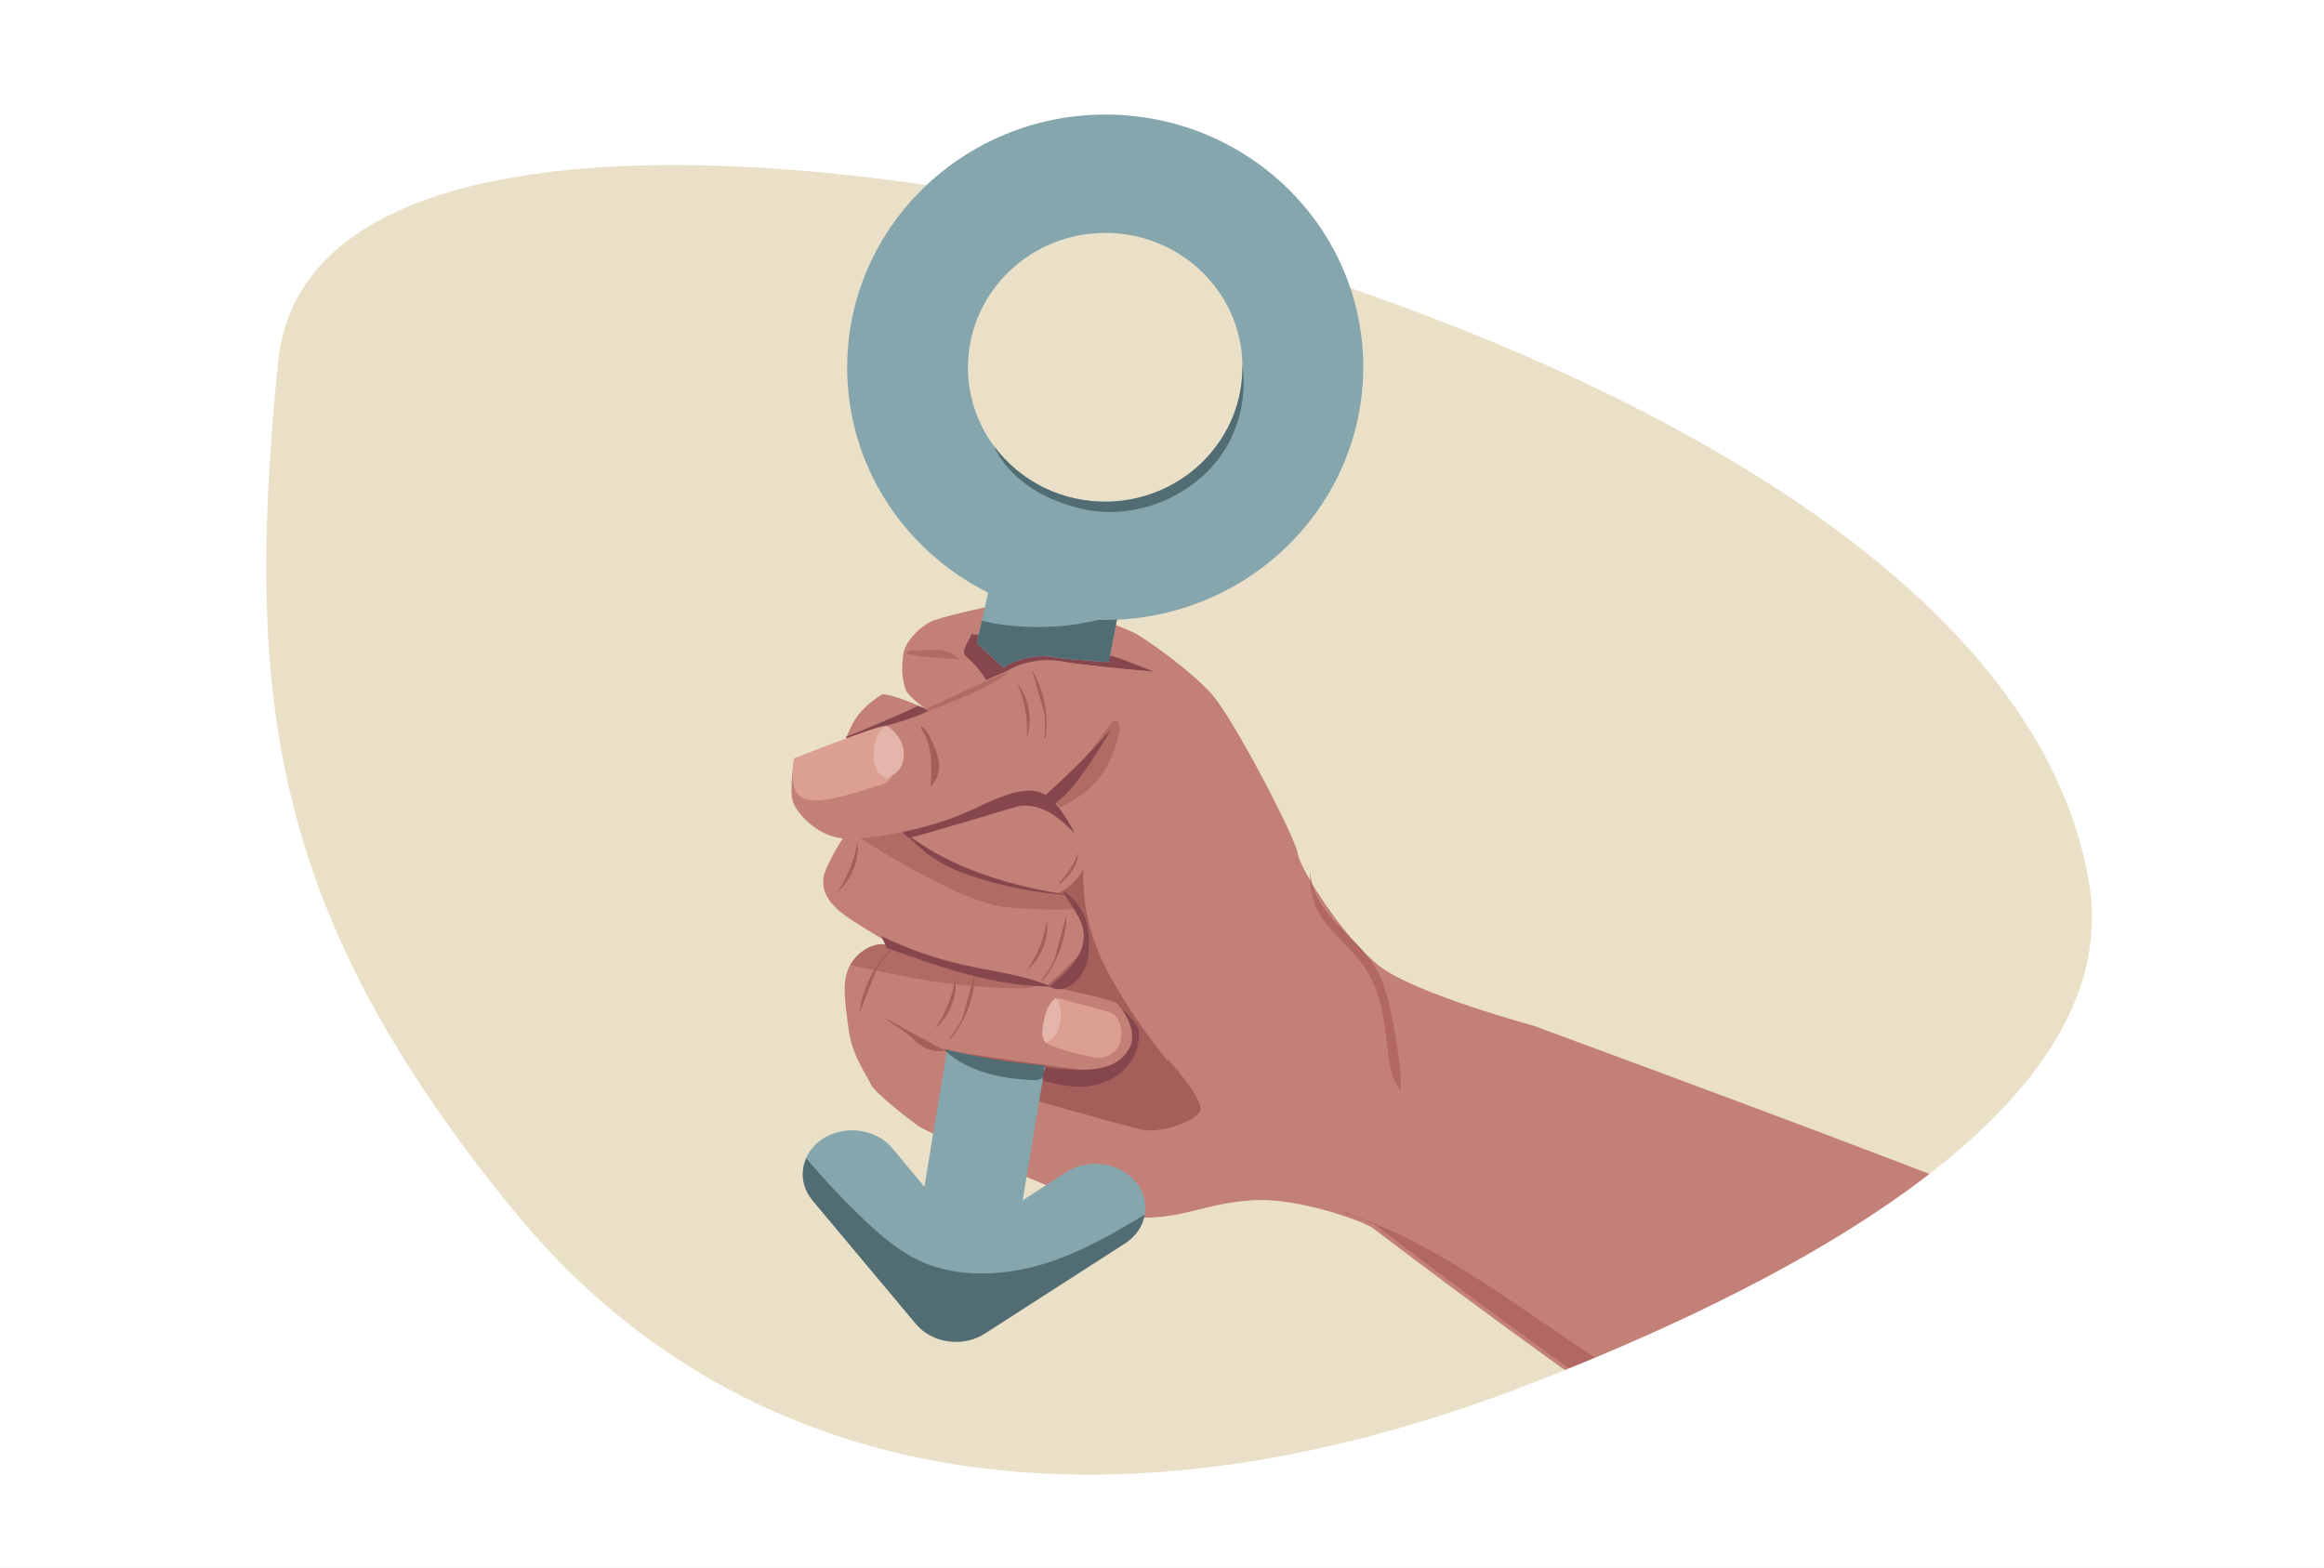
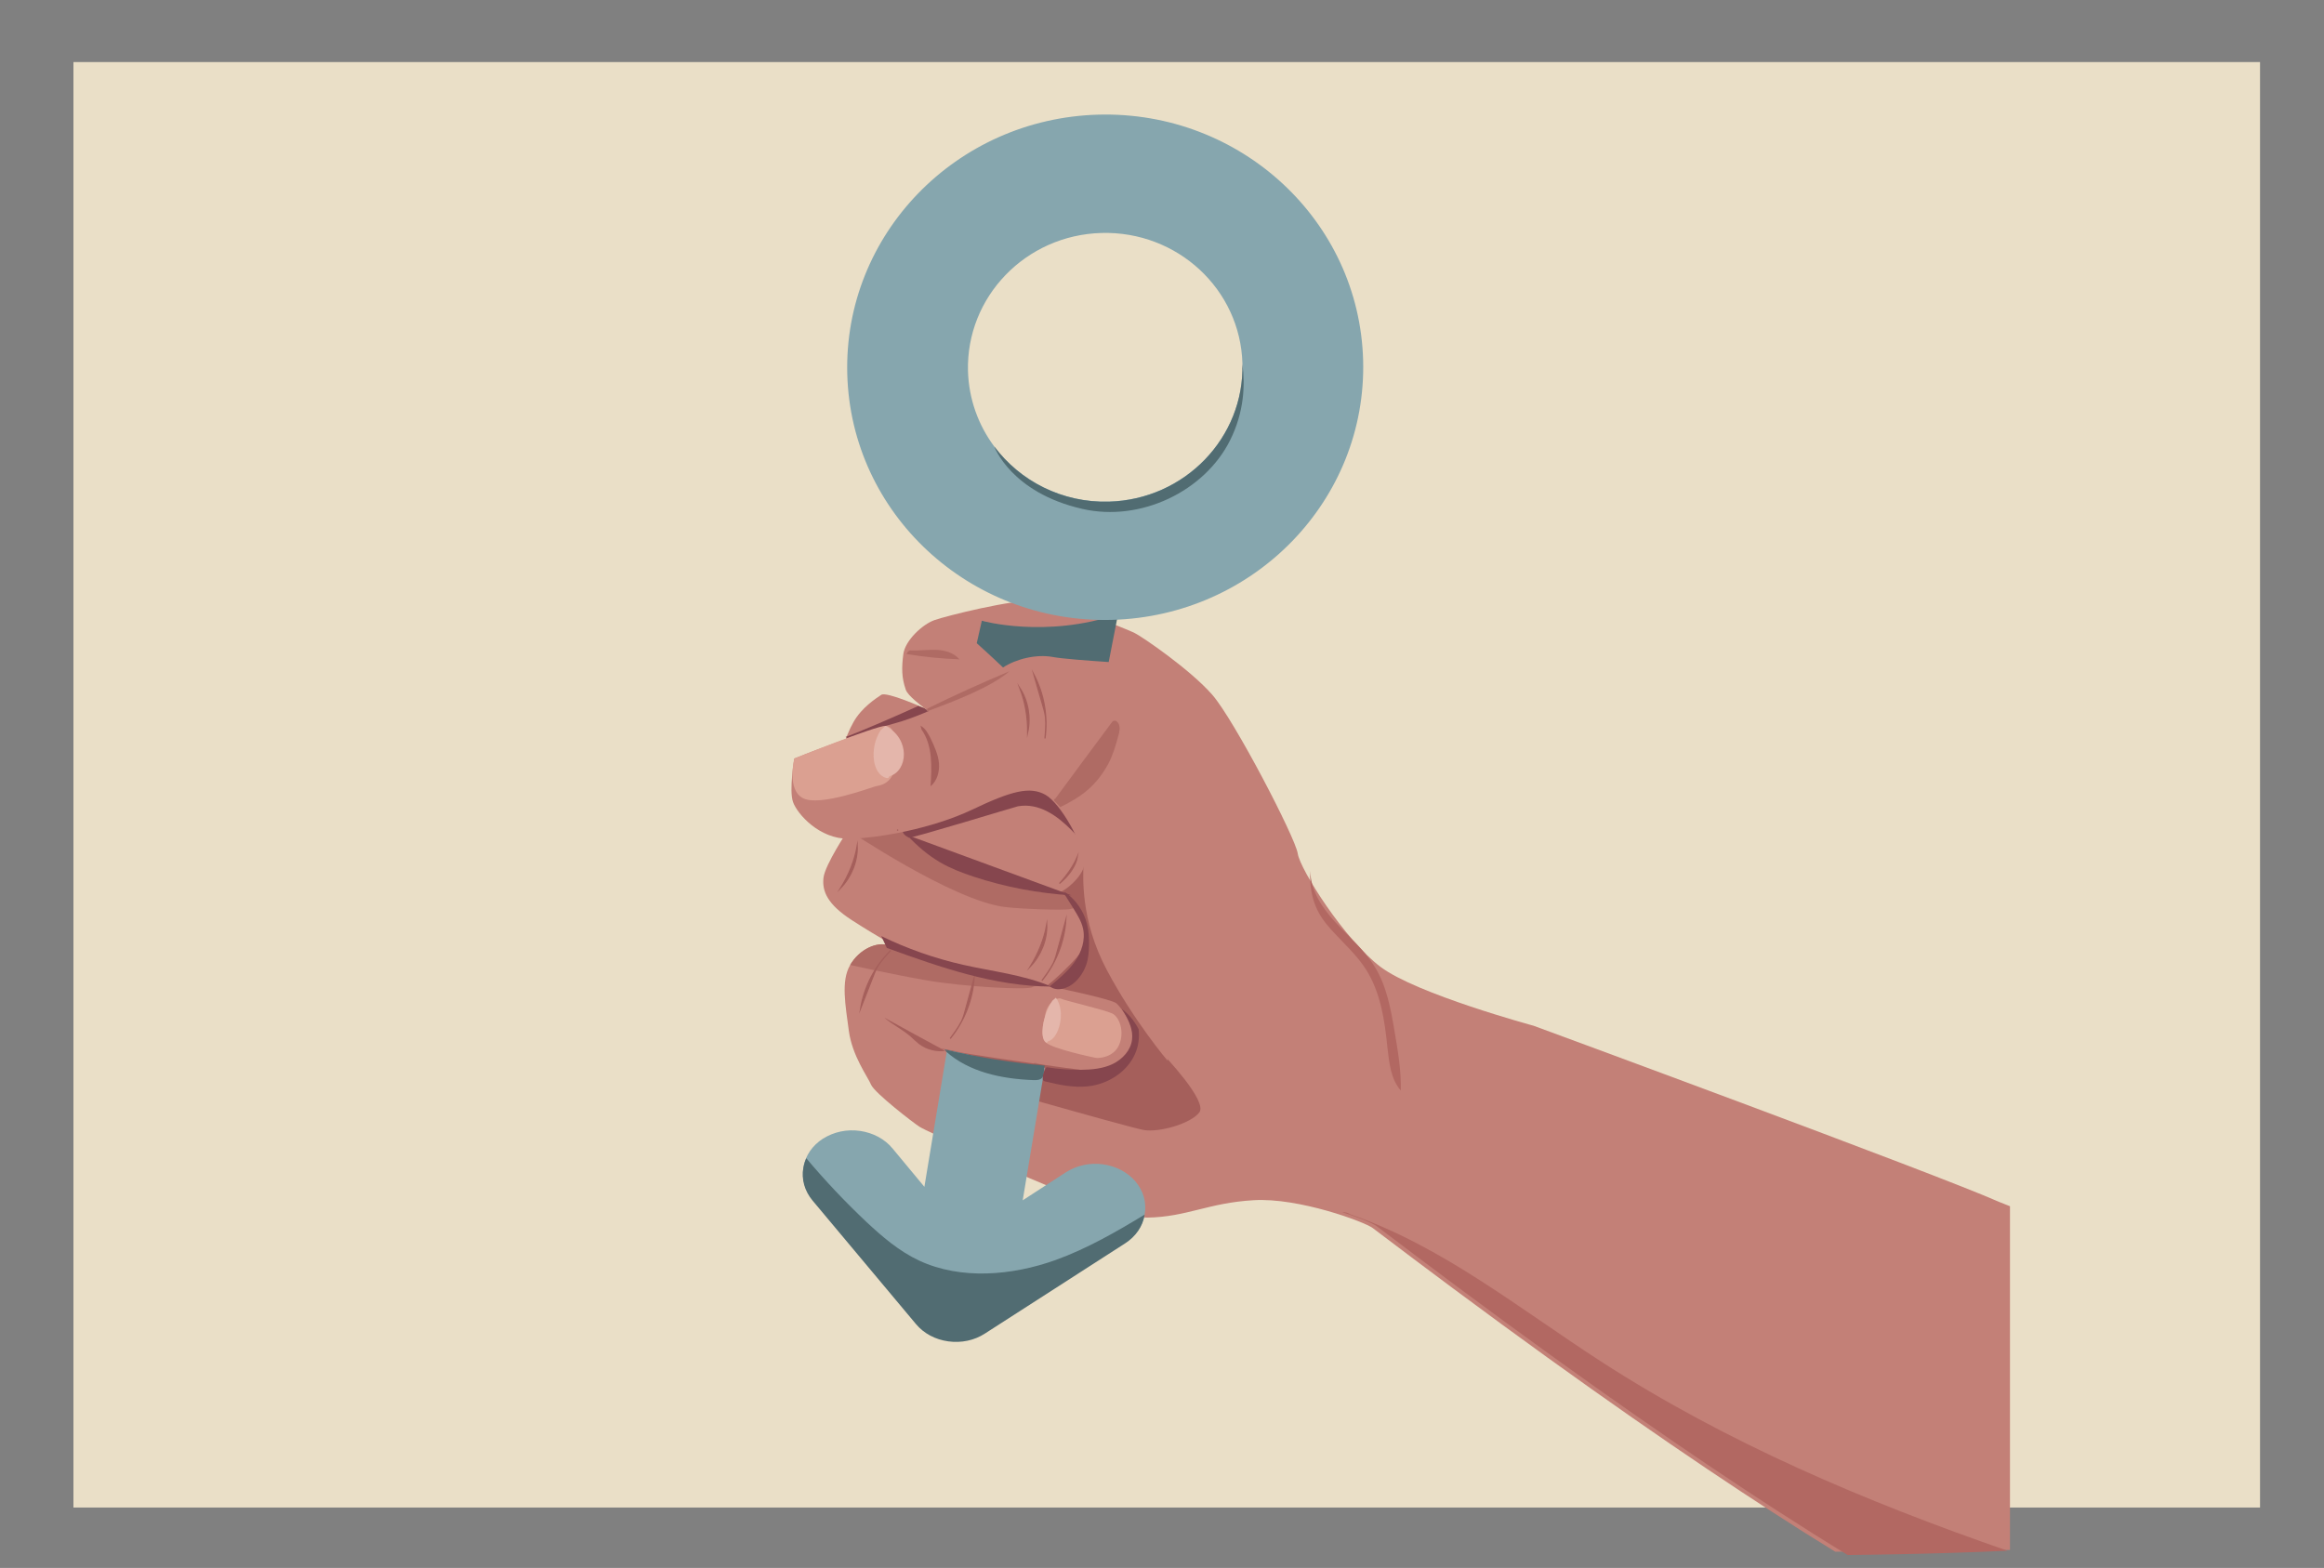
<svg xmlns="http://www.w3.org/2000/svg" version="1.1" id="Layer_1" x="0px" y="0px" viewBox="0 0 1962 1323.9" style="enable-background:new 0 0 1962 1323.9;" xml:space="preserve">
  <rect x="0" y="0" width="1962" height="1323.9" fill="#808080" stroke="none" />
  <style type="text/css">
	.st0{fill:#EADFC7;}
	.st1{fill:#C38077;}
	.st2{fill:#A55F5B;}
	.st3{fill:#AF6B64;}
	.st4{fill:#86464E;}
	.st5{fill:#DBA091;}
	.st6{fill:#86A6AE;}
	.st7{fill:#516C72;}
	.st8{opacity:0.1;fill:#333333;enable-background:new    ;}
	.st9{fill:#E4B6AB;}
	.st10{fill:#B26862;}
	.st11{fill:#A55F5B;stroke:#A55F5B;stroke-miterlimit:10;}
	.st12{fill:#FFFFFF;}
</style>
  <g>
    <rect x="62" y="52.4" class="st0" width="1846" height="1220.5" />
  </g>
  <path class="st1" d="M1696.9,1308.7v-290.2l-8.8-3.5c-54-24-393.4-148.9-393.4-148.9s-98.9-26.8-129.2-49.7  c-30.4-22.9-68-82.4-69.9-95.7s-53.5-112.6-72.1-134c-18.7-21.4-59.2-49.1-65.9-52.4c-6.7-3.2-62.1-25.7-82.2-27.1  c-20-1.4-76.6,12.9-86.5,16.4c-10,3.5-24.8,17.1-26.3,28.8s-1.4,20,2.1,30s42.2,32.7,47.3,39.3s47.2,31,47.2,31l-30,141.6  l-25.6,120.8l-9.7,45.6c0,0,141.2,67.9,174.6,67.4s51.5-12.5,89.9-14.7c38.3-2.3,93.8,18.4,100.5,23.5c23.6,17.9,46.2,34.9,68,51.1  c112.2,83.4,200.8,144.3,269.1,188.5c19.4,12.6,37.2,23.8,53.4,33.7C1598.6,1309.9,1647.8,1309.1,1696.9,1308.7z" />
  <path class="st2" d="M859.3,652.5l-30,141.6L782.6,903c0,0,170.6,49.2,183.4,51.2c12.8,2,39.1-5.3,46.5-14.9  c7.4-9.6-30.8-49.3-30.8-49.3l-31.2-164.7l-43.9-68L859.3,652.5z" />
  <path class="st1" d="M716,700.9c0,0-19.6,29.2-20.8,40.4c-1.2,11.1,3.1,22.2,24.2,35.8c21.1,13.6,49.7,30.1,55.6,32.2  c5.9,2.1,93.9,30,100,28.8s37.4-30.3,41.4-40.1s-1.2-26.1-6.3-32.7c-5.1-6.6-25-16.9-25-16.9l-136.7-65.7L716,700.9z" />
  <path class="st3" d="M910,765.2c-5.1-6.6-25-16.9-25-16.9l-136.7-65.7L716,700.9c0,0,88,59.3,132,64.9c13.7,1.7,49.3,3,55.4,1.8  C909.5,766.3,910,765.2,910,765.2z" />
  <path class="st1" d="M780,597.8c0,0-31.5-14.1-36-11.1s-16.5,10.7-23.4,22.9s-15.7,34.9-5.1,49.3c10.7,14.4,48.3,50.1,94.6,72.4  c46.2,22.2,77.9,23,82.1,22.9c4.2-0.1,17-9.4,21.8-19.5c4.9-10.1,2.2-45.5-6.6-50.8C898.5,678.6,780,597.8,780,597.8z" />
-   <path class="st4" d="M974.8,567.3c0,0-12.1-1.1-27-2.6c-19.2-1.9-43.1-4.5-51.5-6.2c-15.1-3.1-52,9.1-63.6,15.9  c0,0-6.1-10.8-17.3-20.3c-5.7-4.8,6.4-17.4,4.2-18.7c0,0,85,7.1,126.7,20.9L974.8,567.3z" />
  <path class="st1" d="M797.6,961.6c0,0-16.5-7.3-21.3-10.2c-4.8-3-38-28.6-40.9-35.5s-15.9-24.2-18.8-45.6  c-2.8-21.4-6.8-41.9,1.1-55.4c7.9-13.5,22.8-20.1,32.8-16.6c10.1,3.5,103.9,27.9,103.9,27.9s8.2,1.6,19.7,4  c24.8,5.1,64.6,13.7,68.3,16.9c5.4,4.6,20.5,26,13.8,38.6c-6.8,12.6-17.6,21-41,18c-8-1-22.2-2.9-37.7-5.1  c-12.6-1.7-26.1-3.6-37.8-5.4c-16-2.4-28.8-4.4-31.6-5.2c-7.3-2.1-36.5-5.8-43.2-9.1l43.4,9.8L797.6,961.6z" />
  <path class="st3" d="M892.9,833.6c-11.4-2.4-38.5-7.5-38.5-7.5s-93.8-24.4-103.9-27.9c-10.1-3.5-25,3.2-32.8,16.6  c0,0,32.4,7.3,64.2,12.9c31.8,5.6,86.3,8.4,89.6,5.8C874.9,831.1,892.9,833.6,892.9,833.6z" />
  <path class="st5" d="M882.2,858.8c0,0-5.1,15.8,0.6,21.3c5.6,5.5,39.7,12.6,42.2,13.1s15.3-0.2,19.9-11.2c4.6-10.9,0.2-23.4-6-26.3  c-6.2-3-39.7-10.8-43-12.4C892.5,841.6,882.9,847.3,882.2,858.8z" />
-   <path class="st6" d="M824.6,543.2c10,8.9,22.2,20.5,22.2,20.5c10.9-7.2,28-11.4,41.8-8.9c7.8,1.4,29.7,3.1,47.4,4.3l7.9-40.5  l7.5-38.4l-107.3-24l-15.2,68L824.6,543.2z" />
  <path class="st7" d="M943.9,518.5L936,559c-17.7-1.2-39.6-2.8-47.4-4.3c-13.8-2.5-30.9,1.7-41.8,8.9c0,0-12.2-11.6-22.2-20.5l4.3-19  C828.8,524.2,883,539.3,943.9,518.5z" />
  <path class="st4" d="M780,597.8c0,0,0.3,0.3-4.8-1.7c-14.8,6.8-46.1,20.5-61.4,26.2c14.5,8.5,67.7,22.7,107.6,41.3  c14.6,6.8-82.6,29.4-54.1,43.7c1.8,0.9,90.2-26.2,92.1-26.5c35.9-6.3,61.5,45.3,69.5,44.1l-21.6-41C898.5,678.6,780,597.8,780,597.8  z" />
  <path class="st1" d="M974.8,567.3c0,0-63.5-5.7-78.6-8.8s-33.4,0.5-44.9,7.4c-11.6,6.9-62.8,36-96.1,44.9  c-33.2,8.9-84.6,29.7-84.6,29.7s-4.6,26.8-1.1,36.7c3.5,10,22.2,31.4,47.2,31s70.4-8.6,103.9-24.5c33.5-16,48.9-19.9,62-12.6  c13,7.3,32.4,42.5,32.1,55.8c-0.2,13.4-3,49.3,19.8,92.3s51.2,76.4,51.2,76.4" />
  <path class="st5" d="M670.6,640.4c0,0-6.7,26.8,7.6,33.7s56.6-9,60.7-10.1c2.9-0.8,15-1.1,17.2-18.6c2.2-17.6-0.3-32.6-8.6-32.5  C739.2,612.9,670.6,640.4,670.6,640.4z" />
  <polyline class="st8" points="882.3,899.5 876.6,933 867.9,931.6 873.2,897.1 882.3,899.5 " />
  <path class="st6" d="M958.7,997.7L958.7,997.7c-6.7-7.9-16.5-13.1-27.6-14.6c-11-1.5-22,0.9-31,6.6c-0.1,0-0.1,0.1-0.2,0.1  l-36.5,23.7L882,901.6c-28.2,0.1-54.9-9.9-82.5-14.9l-19.1,115.4l-26.9-32.4c-6.6-8-16.4-13.2-27.4-14.8  c-11.1-1.6-22.2,0.8-31.2,6.5h-0.1c-9,5.8-14.8,14.3-16.5,24s1.1,19.4,7.7,27.4l87.4,104.4c6.6,7.9,16.3,13.1,27.3,14.6  s22-0.8,30.9-6.6l0,0l118.3-76.1c9-5.8,14.9-14.3,16.5-24C968.1,1015.3,965.3,1005.6,958.7,997.7z" />
  <g>
    <path class="st7" d="M891.2,1063.9c-36.8,13.2-80,16.9-115.2,0.5c-17.1-8-31.3-20.3-44.7-32.8c-18-17-34.9-34.9-50.6-53.6   c-1.2,2.6-2,5.3-2.5,8.2c-1.7,9.7,1.1,19.4,7.7,27.4l87.4,104.4c6.6,7.9,16.3,13.1,27.3,14.6s22-0.8,30.9-6.6l0,0l118.3-76.1   c9-5.8,14.9-14.3,16.5-24c0-0.1,0-0.2,0-0.3C942.4,1040.1,918,1054.2,891.2,1063.9z" />
  </g>
  <g>
    <path class="st3" d="M895.1,681.5c18.7-9.1,30.6-18.4,40.5-36.5c4-7.4,6.3-15.5,8.5-23.6c1-3.5,1.9-7.4,0.1-10.6   c-0.8-1.4-2.3-2.7-3.9-2.2c-0.9,0.3-1.5,1.1-2.1,1.9c-15.6,21-31.3,42.1-46.8,63.2c-1.8,2.4-1.8-0.5-1.4,2.4" />
  </g>
  <g>
-     <path class="st4" d="M884.7,682.6c12.5-7.1,21.8-18.9,30.3-30.7c8.4-11.9,16.2-24,23.2-36.6c-16.2,18.8-33.9,36.5-52.5,53.2   c-2.2,1.9-4.4,3.9-5.5,6.8c-1,2.8,0,6.4,2.9,7.3" />
-   </g>
+     </g>
  <g>
    <path class="st9" d="M743.6,616.4c-5,7.6-7,17.1-5.7,26.1c0.9,6.1,4.1,12.7,10.1,14.3c0.6,0.2,1.3,0.3,1.9,0   c0.6-0.3,0.6-1.3,1.3-1.5c15-4.3,17.9-31.2-3.6-42.4" />
  </g>
  <path class="st10" d="M1106.2,735.4c0.2,16.6,10.2,31.4,21.5,43.7c11.2,12.1,24.3,23,32.9,37.2c10.2,16.4,13.6,36,16.8,54.9  c2.8,16.4,5.6,32.8,5.2,49.6c-8.5-9.7-9.8-23.4-11.3-36.4c-2.3-23-5.8-46.6-18.2-66c-8-12.5-19.3-22.4-29.4-33.6  C1113.7,773.7,1105.1,760.4,1106.2,735.4z" />
  <path class="st11" d="M882.2,623.5c2.6-18.4-0.8-37.8-9.5-54.2c2.3,8.3,4.9,16.5,7.2,24.8c1.1,3.7,2.3,7.7,2.8,11.8  C883.3,612.4,882.5,619.3,882.2,623.5z" />
  <path class="st11" d="M867.6,618.4c2.8-12.7,0.4-26.6-6.6-37.4C865.5,592.7,867.7,605.4,867.6,618.4z" />
  <g>
    <path class="st3" d="M782.9,598.3c22.3-11,45.5-21.5,69.3-31.5c-7.7,6.6-19.1,12.9-31.4,18.5c-12.3,5.6-25.4,10.6-38.6,15.5" />
  </g>
  <path class="st11" d="M879.6,828c11.8-14.4,19-32.7,20.2-51.2c-2.3,8.3-4.5,16.6-6.8,24.9c-1,3.8-2,7.8-3.7,11.5  C886.3,819.1,882.1,824.6,879.6,828z" />
  <path class="st11" d="M869.8,816.1c9-9.4,14.3-22.5,13.9-35.4C881.5,793,876.6,805,869.8,816.1z" />
  <path class="st11" d="M894.4,746c8.1-6.6,13.8-15,15.1-22.5C906.3,731,901.1,738.7,894.4,746z" />
  <path class="st11" d="M802.2,876.9c11.8-14.4,19-32.7,20.2-51.2c-2.3,8.3-4.5,16.6-6.8,24.9c-1,3.8-2,7.8-3.7,11.5  C808.9,868,804.7,873.5,802.2,876.9z" />
-   <path class="st11" d="M792.4,865c9-9.4,14.3-22.5,13.9-35.4C804.1,841.9,799.2,853.9,792.4,865z" />
  <path class="st11" d="M752,802.5c-13.3,13-22.3,30.5-25.4,48.9c3.2-8,6.2-16.1,9.4-24.1c1.4-3.6,2.8-7.6,4.9-11.1  C744.3,810.6,749.1,805.6,752,802.5z" />
  <path class="st11" d="M709.8,749.7c9-9.4,14.3-22.5,13.9-35.4C721.5,726.7,716.7,738.6,709.8,749.7z" />
  <g>
    <path class="st2" d="M778,616c9.5,13.5,8.7,31.5,7.6,47.9c5.6-4.5,7.7-12.4,7.1-19.6c-0.7-7.2-3.8-13.9-6.9-20.5   c-2.1-4.3-4.5-8.8-8.7-11.1" />
  </g>
  <g>
    <path class="st9" d="M888.5,844.9c-4.1,6-7,13.8-8.1,21.7c-0.7,5.4-0.4,11.4,2.5,13.5c0.3,0.2,0.6,0.4,1,0.2s0.6-1,1-1.1   c8.7-1.9,15.5-24.6,6.5-36.8" />
  </g>
  <g>
    <path class="st10" d="M1599.3,1312.4c31.8-0.6,63.7-1.6,95.5-3c-119.9-41.6-237-91.1-343.3-159.9   c-68.8-44.5-133.9-97.3-211.3-124.1v0.1c-2.1-1.5-4.5-2.1-7-1.9c15,4.7,26.2,9.6,29,11.7c23.6,17.9,46.2,34.9,68,51.1   c112.2,83.4,200.8,144.3,269.1,188.5c22.3,14.4,42.5,27.1,60.6,38.1C1573.1,1312.8,1586.2,1312.7,1599.3,1312.4z" />
  </g>
  <g>
    <path class="st4" d="M748.7,800.4c44.8,16.2,90.9,32.5,138.8,32.6c-23.5-10-49.6-12.7-74.6-18.4c-23.9-5.4-47.1-13.6-68.9-24.2" />
  </g>
  <g>
-     <path class="st4" d="M765.5,704.9c8.4,9,17.7,17.1,28.3,23.3c8.8,5.1,18.4,8.8,28.1,12c26.7,8.8,54.6,14.1,82.7,15.8   c-49.6-7.3-99.7-21.6-139.6-52" />
+     <path class="st4" d="M765.5,704.9c8.4,9,17.7,17.1,28.3,23.3c8.8,5.1,18.4,8.8,28.1,12c26.7,8.8,54.6,14.1,82.7,15.8   " />
  </g>
  <g>
    <g>
      <path class="st2" d="M757.8,701.5c0.8,0,0.8-1.2,0-1.2S757,701.5,757.8,701.5L757.8,701.5z" />
    </g>
  </g>
  <g>
    <path class="st7" d="M798.6,887.8c19.7,17.6,47.4,23.2,73.8,24.2c2.7,0.1,5.9,0,7.6-2.2c2.1-2.7,0.6-6.9,2-10   c-28.4-2.6-56.7-7.1-84.5-13.7" />
  </g>
  <g>
    <path class="st4" d="M947,851.9c0.7,1.1,1.4,2.2,2.1,3.3c4.1,6.9,7.6,14.7,6.6,22.7c-1.1,9-8.1,16.5-16.3,20.5   c-8.2,3.9-17.5,4.8-26.6,4.9c-9.8,0.1-19.6-0.6-29.3-2.2c-1.9,2.6-3.1,5.8-3.2,9c0,0.7,0,1.5,0.4,2.1c0.5,0.6,1.3,0.8,2,1   c11.9,2.9,24.1,5.4,36.2,4c16.5-1.9,32.4-11.9,39.2-27c3-6.5,4-13.9,3.2-21.1C957.9,862.4,953,856.2,947,851.9z" />
  </g>
  <g>
    <path class="st4" d="M899.5,753.6c9.1,6.4,15.7,16.2,18.3,27c1.4,5.6,1.7,11.4,1.6,17.2c-0.1,5.6-0.5,11.3-2.3,16.6   c-1.9,5.6-5.2,10.8-9.5,14.8c-5.8,5.4-15.3,8.5-21.4,3.6c7.7-6.3,15.5-12.7,21.2-20.8s9.1-18.4,6.9-28.1   c-1.3-5.9-4.6-11.2-7.8-16.4c-2.9-4.6-5.7-9.2-8.6-13.7" />
  </g>
  <g>
    <path class="st2" d="M799.4,887.2c-8.3,1.5-17.1-0.7-23.8-5.8c-2.4-1.9-4.6-4.1-6.9-6.2c-6.9-6-15.3-10-22.2-16   c17.4,9.6,34.9,19.2,52.4,28.6" />
  </g>
  <g>
    <path class="st3" d="M768.4,549.2c7.3,0.4,14.6-0.8,21.9-0.5c7.3,0.3,15,2.4,19.7,8c-15-0.5-29.9-2-44.7-4.5   c0.5-0.8,0.9-1.5,1.4-2.3" />
  </g>
-   <path class="st12" d="M0,0v1323.9h1962V0H0z M1289.6,1169.3c-349.4,135.1-660,91.7-854.7-145.7C226.1,769,207.1,585.9,234.7,306.2  c23.9-241,550.6-178.3,865.2-76.4c277.4,89.8,621.6,261.2,663.8,516.1C1796.4,943.8,1487.5,1092.7,1289.6,1169.3z" />
  <g>
    <g>
      <path class="st6" d="M1150.8,304.2c-3.2-117.8-103.3-210.6-223.5-207.4C807,100.1,712.1,198.2,715.3,316s103.3,210.6,223.5,207.4    C1059.1,520.1,1154,422,1150.8,304.2z M936.1,423.5c-39.6,1.1-75.1-17.5-96.8-46.6c-13.3-17.9-21.4-39.8-22.1-63.6    C815.6,250.6,866,198.4,930,196.7s117.2,47.6,118.9,110.3C1050.6,369.6,1000.1,421.8,936.1,423.5z" />
    </g>
  </g>
  <path class="st7" d="M1048.9,307c1.7,62.6-48.8,114.8-112.7,116.6c-39.6,1.1-75.1-17.5-96.8-46.6c0,0,14,39,74.4,52.7  c49.5,11.3,103.3-15.2,124.6-57.8c12-24,12.8-46.5,10.5-64.5V307z" />
</svg>